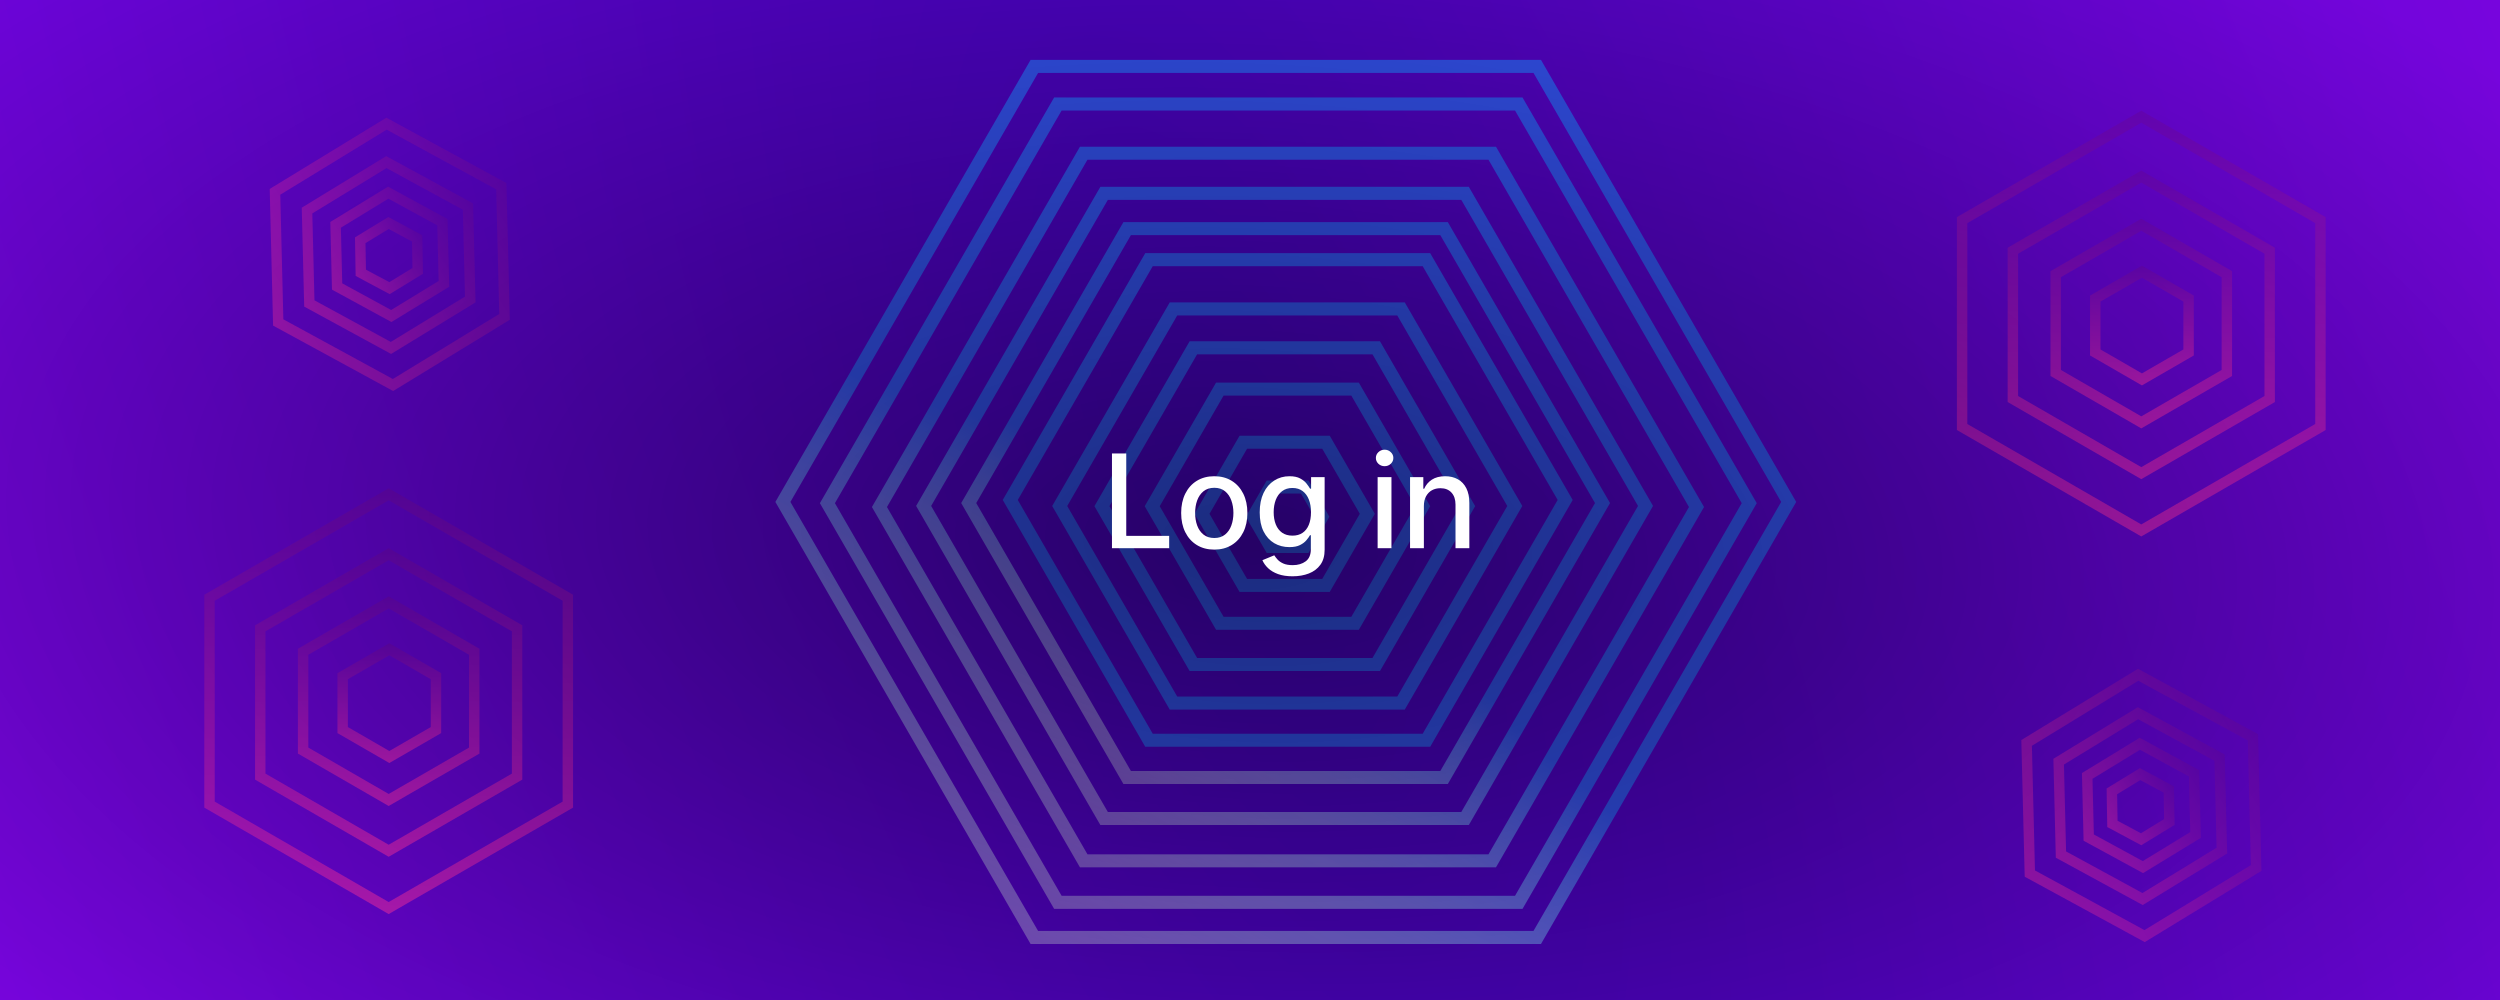
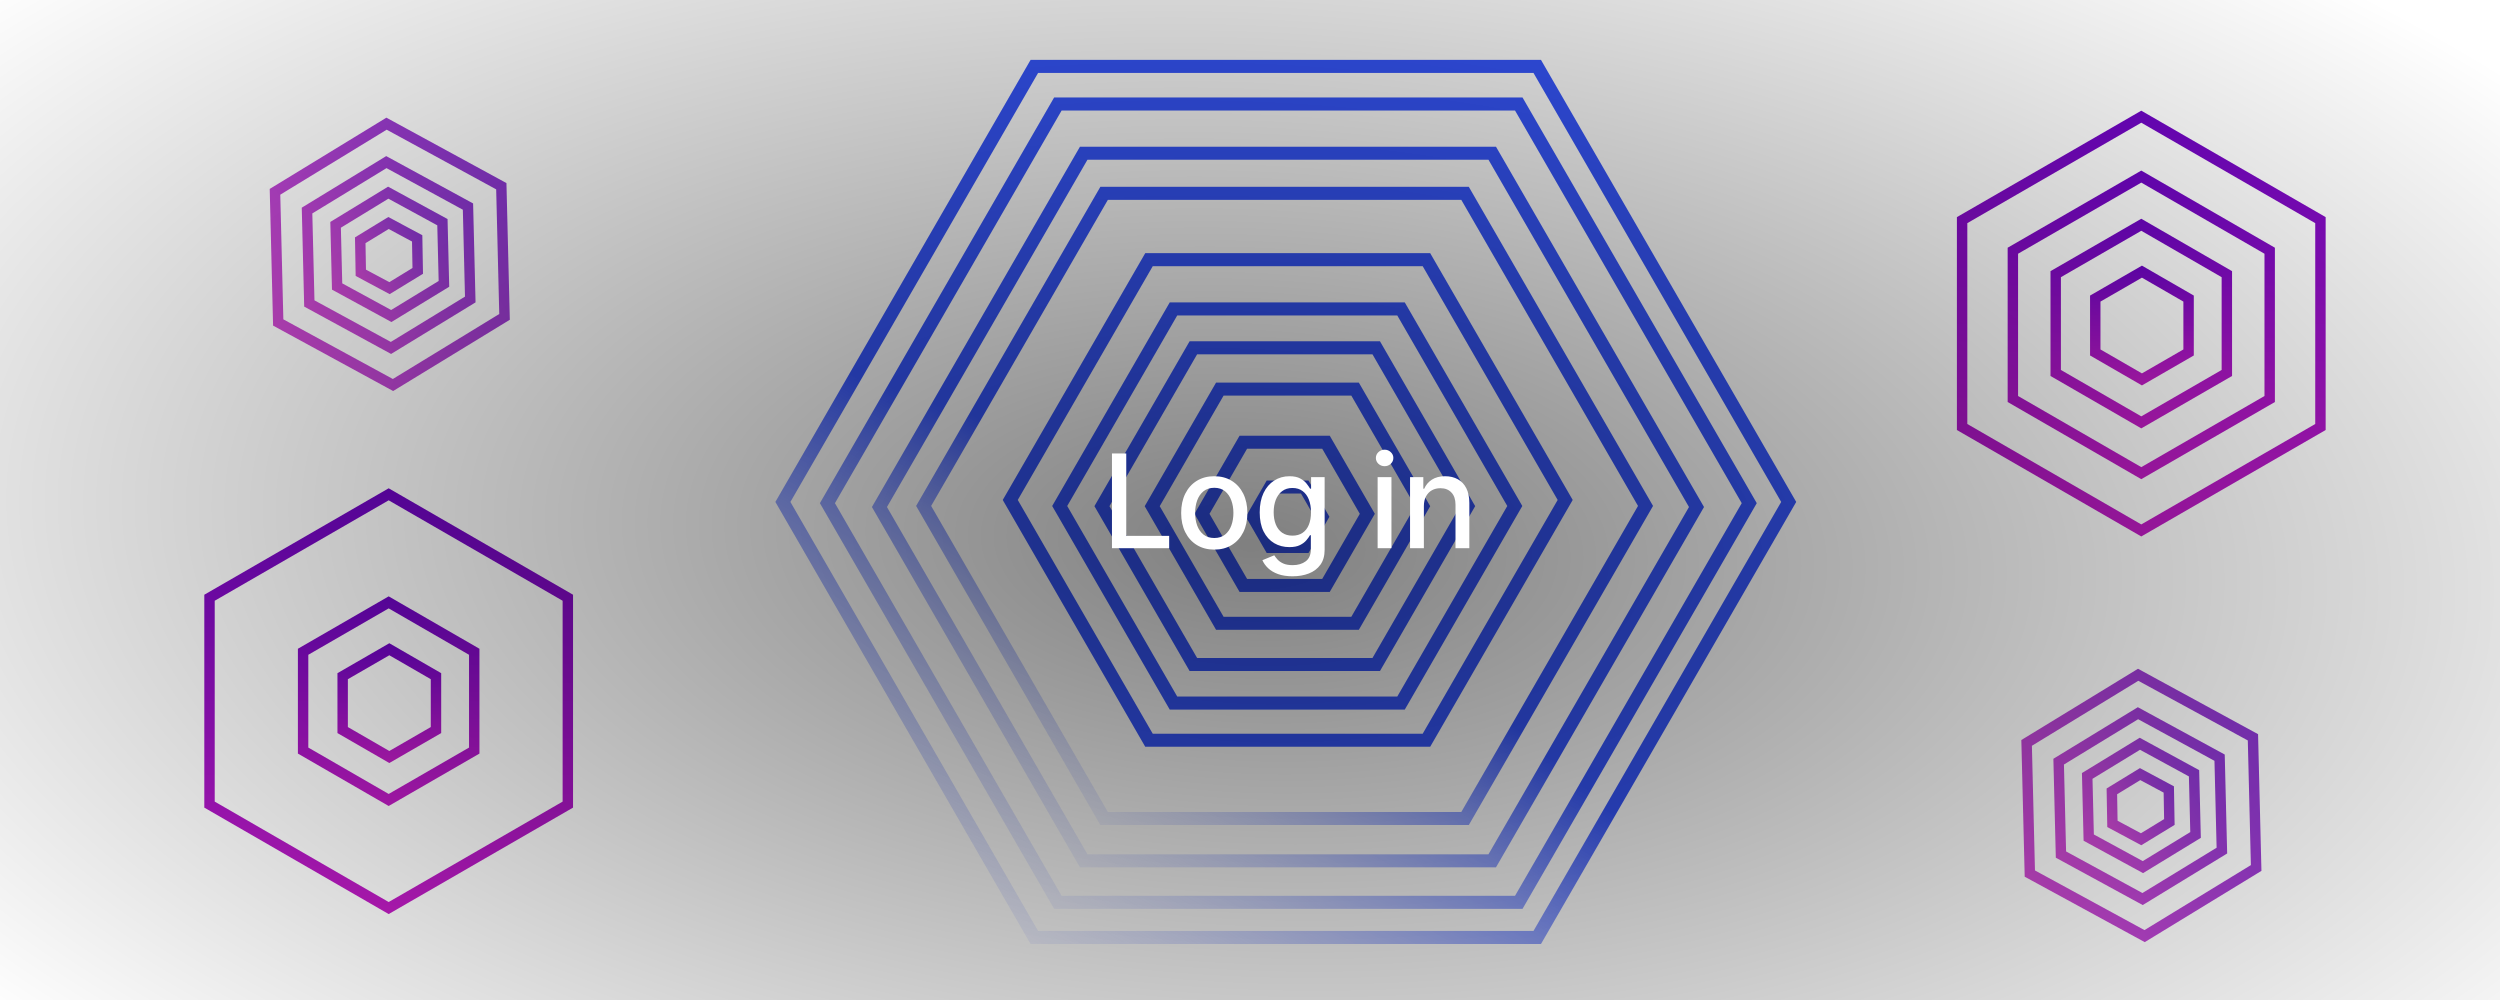
<svg xmlns="http://www.w3.org/2000/svg" width="1920" height="768" viewBox="0 0 1920 768" fill="none">
  <rect x="0" y="0" width="1920" height="768" fill="#333333" stroke="none" />
  <g clip-path="url(#clip0_2_37)">
    <rect width="1920" height="768" fill="white" />
-     <rect width="1920" height="768" fill="url(#paint0_radial_2_37)" />
    <path d="M794.371 51.002L1180.6 51.002L1373.72 385.486L1180.6 719.971L794.371 719.971L601.257 385.486L794.371 51.002Z" stroke="url(#paint1_linear_2_37)" stroke-width="10" />
    <path d="M812.443 79.877L1166.42 79.877L1343.42 386.434L1166.42 692.991L812.443 692.991L635.453 386.434L812.443 79.877Z" stroke="url(#paint2_linear_2_37)" stroke-width="10" />
    <path d="M832.284 117.674L1146.03 117.674L1302.91 389.39L1146.03 661.106L832.284 661.106L675.409 389.39L832.284 117.674Z" stroke="url(#paint3_linear_2_37)" stroke-width="10" />
-     <path d="M847.954 148.489L1125.16 148.489L1263.76 388.556L1125.16 628.623L847.954 628.623L709.351 388.556L847.954 148.489Z" stroke="url(#paint4_linear_2_37)" stroke-width="10" />
-     <path d="M865.661 175.577L1109.04 175.577L1230.73 386.351L1109.04 597.126L865.661 597.126L743.97 386.351L865.661 175.577Z" stroke="url(#paint5_linear_2_37)" stroke-width="10" />
+     <path d="M847.954 148.489L1125.16 148.489L1263.76 388.556L1125.16 628.623L847.954 628.623L709.351 388.556Z" stroke="url(#paint4_linear_2_37)" stroke-width="10" />
    <path d="M882.425 199.43L1095.51 199.43L1202.06 383.969L1095.51 568.507L882.425 568.507L775.882 383.969L882.425 199.43Z" stroke="#3656FB" stroke-width="10" />
    <path d="M901.23 237.265L1075.99 237.265L1163.36 388.608L1075.99 539.951L901.23 539.951L813.852 388.608L901.23 237.265Z" stroke="#3656FB" stroke-width="10" />
    <path d="M916.507 267.104L1056.94 267.104L1127.16 388.725L1056.94 510.345L916.507 510.345L846.29 388.725L916.507 267.104Z" stroke="#3656FB" stroke-width="10" />
    <path d="M936.831 298.816L1040.69 298.816L1092.62 388.76L1040.69 478.704L936.831 478.704L884.902 388.76L936.831 298.816Z" stroke="#3656FB" stroke-width="10" />
    <path d="M954.87 339.631L1018.36 339.631L1050.1 394.614L1018.36 449.597L954.87 449.597L923.125 394.614L954.87 339.631Z" stroke="#3656FB" stroke-width="10" />
    <path d="M975.701 374.059L1002.05 374.059L1015.22 396.873L1002.05 419.688L975.701 419.688L962.529 396.873L975.701 374.059Z" stroke="#3656FB" stroke-width="10" />
    <path d="M160.905 459.059L298.5 379.619L436.095 459.059V617.941L298.5 697.381L160.905 617.941V459.059Z" stroke="url(#paint6_linear_2_37)" stroke-width="8" />
-     <path d="M199.876 482.559L298.5 425.619L397.124 482.559V596.441L298.5 653.381L199.876 596.441V482.559Z" stroke="url(#paint7_linear_2_37)" stroke-width="8" />
    <path d="M232.785 500.559L298.5 462.619L364.215 500.559V576.441L298.5 614.381L232.785 576.441V500.559Z" stroke="url(#paint8_linear_2_37)" stroke-width="8" />
    <path d="M263.163 519.309L299 498.619L334.837 519.309V560.691L299 581.381L263.163 560.691V519.309Z" stroke="url(#paint9_linear_2_37)" stroke-width="8" />
    <path d="M1506.9 169.059L1644.5 89.619L1782.1 169.059V327.941L1644.5 407.381L1506.9 327.941V169.059Z" stroke="url(#paint10_linear_2_37)" stroke-width="8" />
    <path d="M1545.88 192.559L1644.5 135.619L1743.12 192.559V306.441L1644.5 363.381L1545.88 306.441V192.559Z" stroke="url(#paint11_linear_2_37)" stroke-width="8" />
    <path d="M1578.78 210.559L1644.5 172.619L1710.22 210.559V286.441L1644.5 324.381L1578.78 286.441V210.559Z" stroke="url(#paint12_linear_2_37)" stroke-width="8" />
    <path d="M1609.16 229.309L1645 208.619L1680.84 229.309V270.691L1645 291.381L1609.16 270.691V229.309Z" stroke="url(#paint13_linear_2_37)" stroke-width="8" />
    <path opacity="0.8" d="M1642.1 518.23L1730.25 566.26L1732.73 666.611L1647.06 718.931L1558.91 670.901L1556.44 570.551L1642.1 518.23Z" stroke="url(#paint14_linear_2_37)" stroke-width="8" />
    <path opacity="0.8" d="M1641.97 547.742L1704.65 581.896L1706.41 653.256L1645.49 690.461L1582.81 656.307L1581.05 584.948L1641.97 547.742Z" stroke="url(#paint15_linear_2_37)" stroke-width="8" />
    <path opacity="0.8" d="M1643.41 571.214L1685.02 593.885L1686.19 641.251L1645.75 665.947L1604.14 643.277L1602.98 595.91L1643.41 571.214Z" stroke="url(#paint16_linear_2_37)" stroke-width="8" />
    <path opacity="0.8" d="M1643.6 594.514L1665.63 606.31L1666.07 631.293L1644.37 644.543L1622.34 632.747L1621.91 607.764L1643.6 594.514Z" stroke="url(#paint17_linear_2_37)" stroke-width="8" />
    <path d="M296.86 94.987L385.005 143.017L387.482 243.367L301.815 295.688L213.67 247.658L211.193 147.307L296.86 94.987Z" stroke="url(#paint18_linear_2_37)" stroke-opacity="0.8" stroke-width="8" />
    <path d="M296.722 124.499L359.402 158.653L361.164 230.013L300.246 267.218L237.566 233.064L235.804 161.704L296.722 124.499Z" stroke="url(#paint19_linear_2_37)" stroke-opacity="0.8" stroke-width="8" />
    <path d="M298.168 147.971L339.774 170.641L340.943 218.008L300.507 242.704L258.902 220.033L257.732 172.667L298.168 147.971Z" stroke="url(#paint20_linear_2_37)" stroke-opacity="0.8" stroke-width="8" />
    <path d="M298.361 171.271L320.389 183.066L320.823 208.05L299.129 221.299L277.101 209.504L276.667 184.521L298.361 171.271Z" stroke="url(#paint21_linear_2_37)" stroke-opacity="0.8" stroke-width="8" />
    <rect opacity="0.5" y="-60" width="1920" height="958" fill="url(#paint22_radial_2_37)" />
    <path d="M853.99 421V348.273H864.963V411.554H897.918V421H853.99ZM932.559 422.101C927.445 422.101 922.983 420.929 919.171 418.585C915.36 416.241 912.4 412.963 910.293 408.749C908.186 404.535 907.133 399.61 907.133 393.976C907.133 388.318 908.186 383.37 910.293 379.132C912.4 374.894 915.36 371.604 919.171 369.26C922.983 366.916 927.445 365.744 932.559 365.744C937.673 365.744 942.135 366.916 945.947 369.26C949.758 371.604 952.718 374.894 954.825 379.132C956.932 383.37 957.985 388.318 957.985 393.976C957.985 399.61 956.932 404.535 954.825 408.749C952.718 412.963 949.758 416.241 945.947 418.585C942.135 420.929 937.673 422.101 932.559 422.101ZM932.594 413.188C935.909 413.188 938.655 412.312 940.833 410.56C943.011 408.808 944.621 406.476 945.663 403.564C946.728 400.652 947.261 397.444 947.261 393.94C947.261 390.46 946.728 387.264 945.663 384.352C944.621 381.417 943.011 379.061 940.833 377.286C938.655 375.51 935.909 374.622 932.594 374.622C929.256 374.622 926.487 375.51 924.285 377.286C922.107 379.061 920.485 381.417 919.42 384.352C918.378 387.264 917.857 390.46 917.857 393.94C917.857 397.444 918.378 400.652 919.42 403.564C920.485 406.476 922.107 408.808 924.285 410.56C926.487 412.312 929.256 413.188 932.594 413.188ZM992.706 442.591C988.374 442.591 984.645 442.023 981.52 440.886C978.419 439.75 975.886 438.247 973.921 436.376C971.956 434.506 970.488 432.458 969.517 430.233L978.644 426.469C979.283 427.51 980.135 428.611 981.201 429.771C982.29 430.955 983.757 431.961 985.604 432.79C987.474 433.618 989.877 434.033 992.813 434.033C996.837 434.033 1000.16 433.05 1002.79 431.085C1005.42 429.144 1006.73 426.043 1006.73 421.781V411.057H1006.06C1005.42 412.217 1004.5 413.507 1003.29 414.928C1002.1 416.348 1000.47 417.579 998.388 418.621C996.305 419.662 993.594 420.183 990.256 420.183C985.947 420.183 982.065 419.177 978.608 417.165C975.176 415.129 972.453 412.134 970.441 408.18C968.452 404.203 967.458 399.314 967.458 393.514C967.458 387.714 968.44 382.742 970.405 378.599C972.394 374.456 975.116 371.284 978.573 369.082C982.029 366.857 985.947 365.744 990.327 365.744C993.712 365.744 996.447 366.312 998.53 367.449C1000.61 368.562 1002.24 369.864 1003.4 371.355C1004.58 372.847 1005.49 374.161 1006.13 375.297H1006.91V366.455H1017.32V422.207C1017.32 426.895 1016.23 430.742 1014.05 433.749C1011.87 436.755 1008.92 438.981 1005.21 440.425C1001.51 441.869 997.346 442.591 992.706 442.591ZM992.6 411.376C995.654 411.376 998.234 410.666 1000.34 409.246C1002.47 407.802 1004.08 405.742 1005.17 403.067C1006.28 400.368 1006.84 397.136 1006.84 393.372C1006.84 389.703 1006.3 386.471 1005.21 383.678C1004.12 380.884 1002.52 378.706 1000.41 377.143C998.305 375.557 995.701 374.764 992.6 374.764C989.404 374.764 986.74 375.593 984.61 377.25C982.479 378.884 980.869 381.109 979.78 383.926C978.715 386.743 978.182 389.892 978.182 393.372C978.182 396.947 978.727 400.084 979.816 402.783C980.905 405.482 982.515 407.589 984.645 409.104C986.8 410.619 989.451 411.376 992.6 411.376ZM1058.02 421V366.455H1068.64V421H1058.02ZM1063.38 358.038C1061.54 358.038 1059.95 357.423 1058.62 356.192C1057.32 354.937 1056.67 353.446 1056.67 351.717C1056.67 349.965 1057.32 348.474 1058.62 347.243C1059.95 345.988 1061.54 345.361 1063.38 345.361C1065.23 345.361 1066.8 345.988 1068.11 347.243C1069.43 348.474 1070.09 349.965 1070.09 351.717C1070.09 353.446 1069.43 354.937 1068.11 356.192C1066.8 357.423 1065.23 358.038 1063.38 358.038ZM1093.54 388.614V421H1082.92V366.455H1093.11V375.332H1093.79C1095.04 372.444 1097.01 370.124 1099.68 368.372C1102.38 366.62 1105.78 365.744 1109.88 365.744C1113.59 365.744 1116.85 366.526 1119.64 368.088C1122.44 369.627 1124.6 371.923 1126.14 374.977C1127.68 378.031 1128.45 381.807 1128.45 386.305V421H1117.83V387.584C1117.83 383.63 1116.8 380.541 1114.74 378.315C1112.68 376.066 1109.85 374.942 1106.25 374.942C1103.79 374.942 1101.6 375.474 1099.68 376.54C1097.79 377.605 1096.29 379.168 1095.17 381.227C1094.09 383.263 1093.54 385.725 1093.54 388.614Z" fill="white" />
  </g>
  <defs>
    <radialGradient id="paint0_radial_2_37" cx="0" cy="0" r="1" gradientUnits="userSpaceOnUse" gradientTransform="translate(960 384) rotate(159.017) scale(3225.39 8063.48)">
      <stop stop-color="#4A01CC" />
      <stop offset="1" stop-color="#D20EFF" />
    </radialGradient>
    <linearGradient id="paint1_linear_2_37" x1="1183.49" y1="46.002" x2="791.485" y2="724.971" gradientUnits="userSpaceOnUse">
      <stop offset="0.604" stop-color="#3656FB" />
      <stop offset="1" stop-color="#DDE2FF" stop-opacity="0.42" />
    </linearGradient>
    <linearGradient id="paint2_linear_2_37" x1="1169.31" y1="74.877" x2="809.557" y2="697.991" gradientUnits="userSpaceOnUse">
      <stop offset="0.604" stop-color="#3656FB" />
      <stop offset="1" stop-color="#DDE2FF" stop-opacity="0.42" />
    </linearGradient>
    <linearGradient id="paint3_linear_2_37" x1="1148.92" y1="112.674" x2="829.397" y2="666.106" gradientUnits="userSpaceOnUse">
      <stop offset="0.604" stop-color="#3656FB" />
      <stop offset="1" stop-color="#DDE2FF" stop-opacity="0.42" />
    </linearGradient>
    <linearGradient id="paint4_linear_2_37" x1="1128.05" y1="143.489" x2="845.067" y2="633.623" gradientUnits="userSpaceOnUse">
      <stop offset="0.604" stop-color="#3656FB" />
      <stop offset="1" stop-color="#DDE2FF" stop-opacity="0.42" />
    </linearGradient>
    <linearGradient id="paint5_linear_2_37" x1="1111.93" y1="170.577" x2="862.774" y2="602.126" gradientUnits="userSpaceOnUse">
      <stop offset="0.604" stop-color="#3656FB" />
      <stop offset="1" stop-color="#DDE2FF" stop-opacity="0.42" />
    </linearGradient>
    <linearGradient id="paint6_linear_2_37" x1="299" y1="702" x2="299" y2="375" gradientUnits="userSpaceOnUse">
      <stop stop-color="#C11CC4" />
      <stop offset="1" stop-color="#6D05C3" />
    </linearGradient>
    <linearGradient id="paint7_linear_2_37" x1="298.862" y1="658" x2="298.862" y2="421" gradientUnits="userSpaceOnUse">
      <stop stop-color="#C11CC4" />
      <stop offset="1" stop-color="#6D05C3" />
    </linearGradient>
    <linearGradient id="paint8_linear_2_37" x1="298.746" y1="619" x2="298.746" y2="458" gradientUnits="userSpaceOnUse">
      <stop stop-color="#C11CC4" />
      <stop offset="1" stop-color="#6D05C3" />
    </linearGradient>
    <linearGradient id="paint9_linear_2_37" x1="299.141" y1="586" x2="299.141" y2="494" gradientUnits="userSpaceOnUse">
      <stop stop-color="#C11CC4" />
      <stop offset="1" stop-color="#6D05C3" />
    </linearGradient>
    <linearGradient id="paint10_linear_2_37" x1="1645" y1="412" x2="1645" y2="85" gradientUnits="userSpaceOnUse">
      <stop stop-color="#C11CC4" />
      <stop offset="1" stop-color="#6D05C3" />
    </linearGradient>
    <linearGradient id="paint11_linear_2_37" x1="1644.86" y1="368" x2="1644.86" y2="131" gradientUnits="userSpaceOnUse">
      <stop stop-color="#C11CC4" />
      <stop offset="1" stop-color="#6D05C3" />
    </linearGradient>
    <linearGradient id="paint12_linear_2_37" x1="1644.75" y1="329" x2="1644.75" y2="168" gradientUnits="userSpaceOnUse">
      <stop stop-color="#C11CC4" />
      <stop offset="1" stop-color="#6D05C3" />
    </linearGradient>
    <linearGradient id="paint13_linear_2_37" x1="1645.14" y1="296" x2="1645.14" y2="204" gradientUnits="userSpaceOnUse">
      <stop stop-color="#C11CC4" />
      <stop offset="1" stop-color="#6D05C3" />
    </linearGradient>
    <linearGradient id="paint14_linear_2_37" x1="1555.14" y1="673.583" x2="1734.36" y2="564.127" gradientUnits="userSpaceOnUse">
      <stop stop-color="#C11CC4" />
      <stop offset="1" stop-color="#6D05C3" />
    </linearGradient>
    <linearGradient id="paint15_linear_2_37" x1="1578.99" y1="658.913" x2="1708.71" y2="579.687" gradientUnits="userSpaceOnUse">
      <stop stop-color="#C11CC4" />
      <stop offset="1" stop-color="#6D05C3" />
    </linearGradient>
    <linearGradient id="paint16_linear_2_37" x1="1600.29" y1="645.82" x2="1689.04" y2="591.613" gradientUnits="userSpaceOnUse">
      <stop stop-color="#C11CC4" />
      <stop offset="1" stop-color="#6D05C3" />
    </linearGradient>
    <linearGradient id="paint17_linear_2_37" x1="1618.43" y1="635.242" x2="1669.64" y2="603.969" gradientUnits="userSpaceOnUse">
      <stop stop-color="#C11CC4" />
      <stop offset="1" stop-color="#6D05C3" />
    </linearGradient>
    <linearGradient id="paint18_linear_2_37" x1="209.895" y1="250.34" x2="389.114" y2="140.883" gradientUnits="userSpaceOnUse">
      <stop stop-color="#C11CC4" />
      <stop offset="1" stop-color="#6D05C3" />
    </linearGradient>
    <linearGradient id="paint19_linear_2_37" x1="233.745" y1="235.67" x2="363.465" y2="156.444" gradientUnits="userSpaceOnUse">
      <stop stop-color="#C11CC4" />
      <stop offset="1" stop-color="#6D05C3" />
    </linearGradient>
    <linearGradient id="paint20_linear_2_37" x1="255.043" y1="222.577" x2="343.799" y2="168.37" gradientUnits="userSpaceOnUse">
      <stop stop-color="#C11CC4" />
      <stop offset="1" stop-color="#6D05C3" />
    </linearGradient>
    <linearGradient id="paint21_linear_2_37" x1="273.189" y1="211.999" x2="324.395" y2="180.726" gradientUnits="userSpaceOnUse">
      <stop stop-color="#C11CC4" />
      <stop offset="1" stop-color="#6D05C3" />
    </linearGradient>
    <radialGradient id="paint22_radial_2_37" cx="0" cy="0" r="1" gradientUnits="userSpaceOnUse" gradientTransform="translate(960 419) rotate(92.95) scale(621.824 1248.57)">
      <stop />
      <stop offset="1" stop-opacity="0" />
    </radialGradient>
    <clipPath id="clip0_2_37">
      <rect width="1920" height="768" fill="white" />
    </clipPath>
  </defs>
</svg>